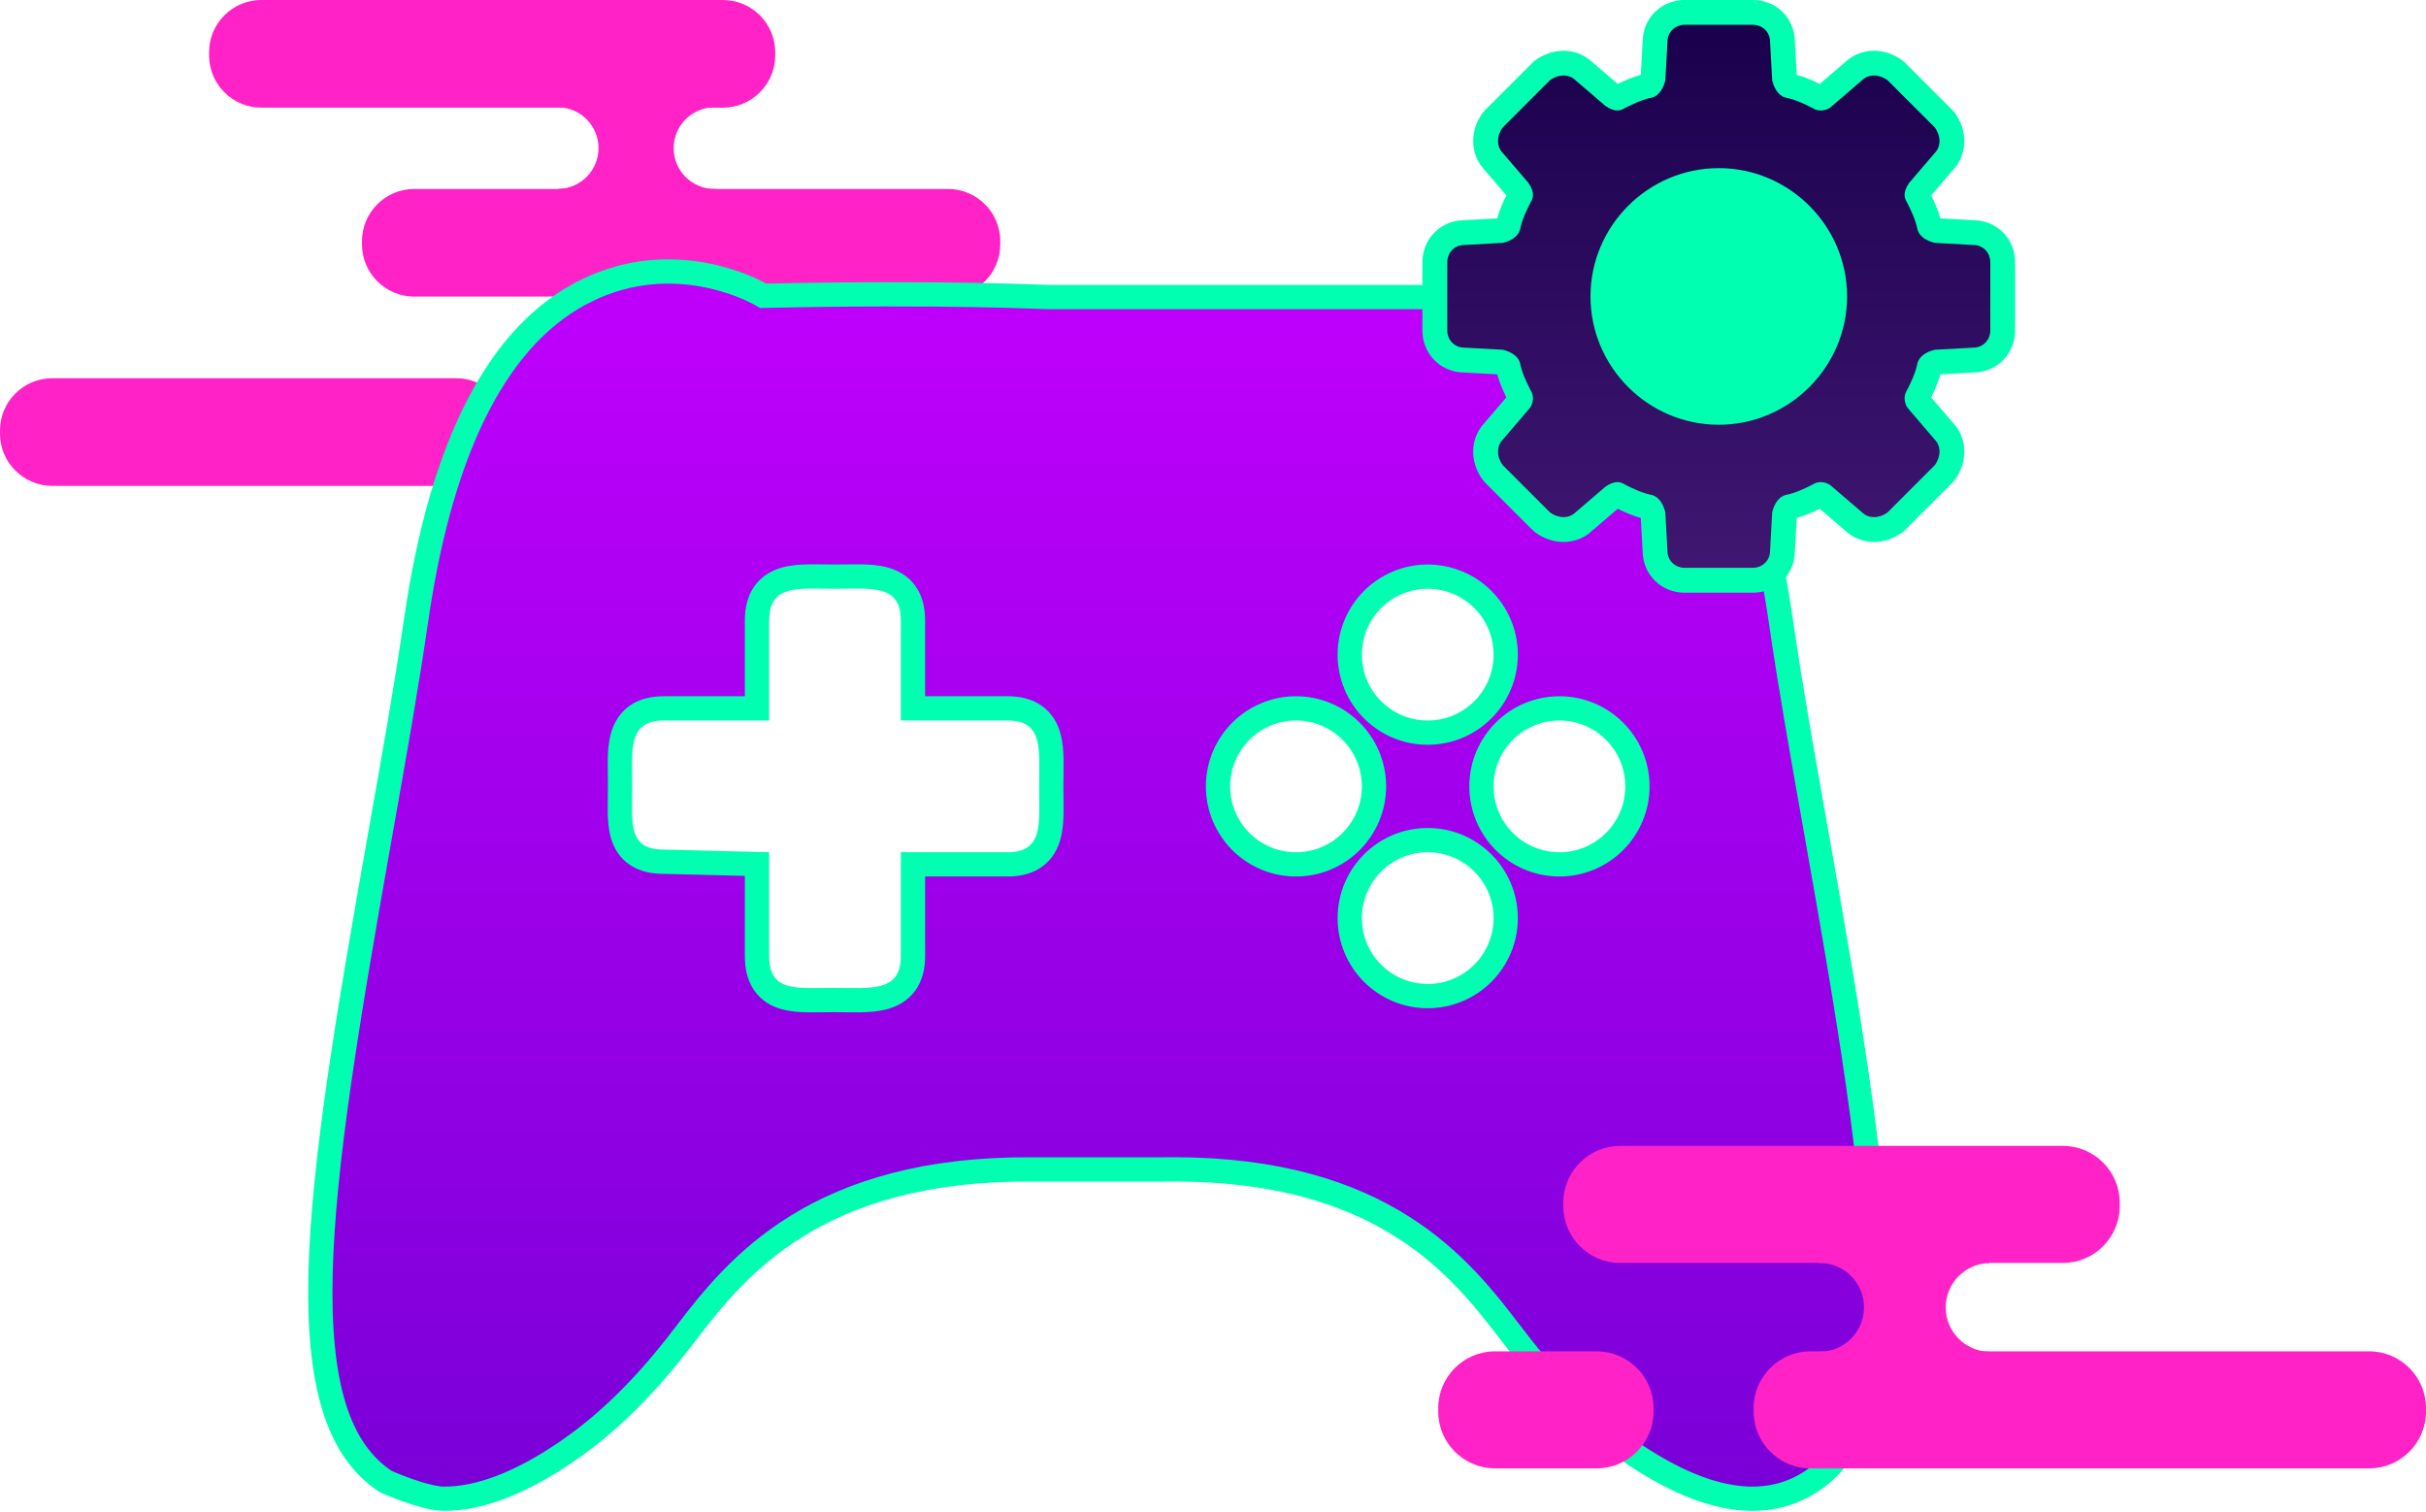
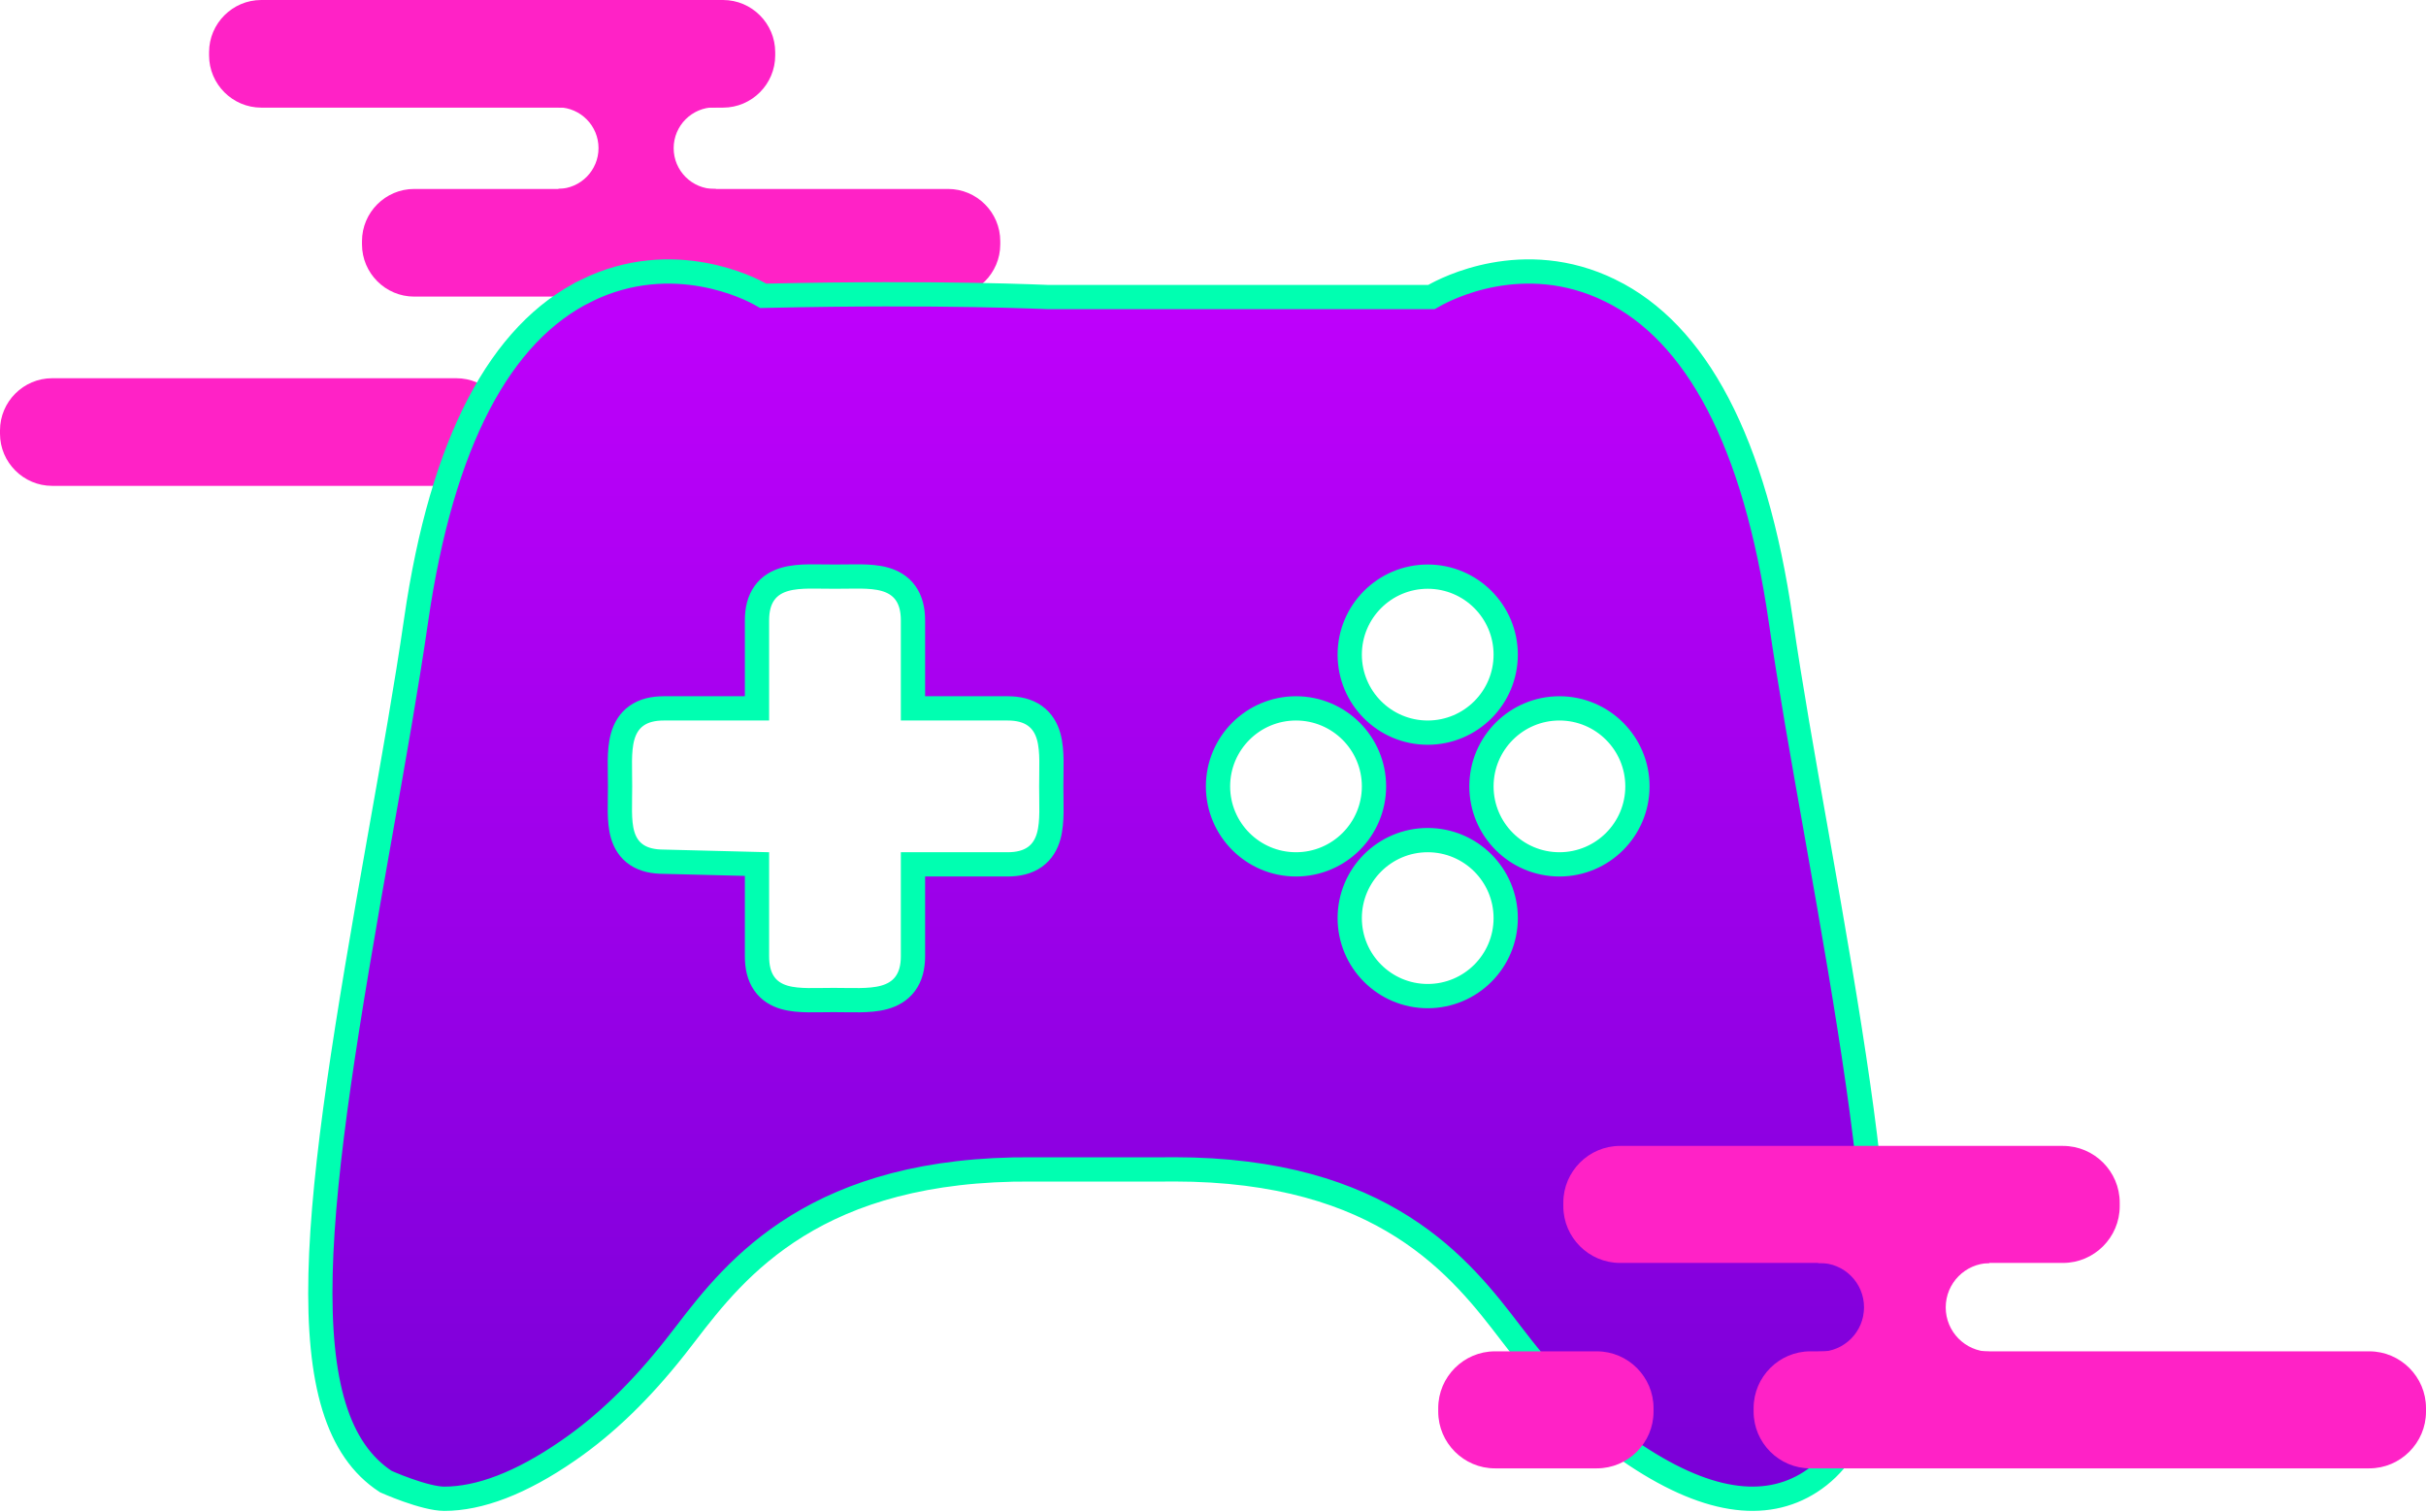
<svg xmlns="http://www.w3.org/2000/svg" width="300" height="187" viewBox="0 0 300 187" fill="none">
  <path d="M89.412 13.309H32.305C28.758 13.309 25.855 10.407 25.855 6.86V6.45C25.855 2.902 28.758 0 32.305 0H89.412C92.96 0 95.862 2.902 95.862 6.45V6.86C95.862 10.407 92.96 13.309 89.412 13.309Z" fill="#FF22C6" />
  <path d="M117.242 36.675H51.213C47.666 36.675 44.764 33.772 44.764 30.225V29.815C44.764 26.267 47.666 23.365 51.213 23.365H117.242C120.79 23.365 123.692 26.267 123.692 29.815V30.225C123.692 33.772 120.79 36.675 117.242 36.675Z" fill="#FF22C6" />
  <path d="M91.27 60.077H79.045C75.498 60.077 72.596 57.175 72.596 53.627V53.217C72.596 49.67 75.498 46.768 79.045 46.768H91.27C94.817 46.768 97.719 49.67 97.719 53.217V53.627C97.719 57.175 94.817 60.077 91.27 60.077Z" fill="#FF22C6" />
  <path d="M56.433 60.077H6.45C2.902 60.077 0 57.175 0 53.627V53.217C0 49.67 2.902 46.768 6.45 46.768H56.433C59.98 46.768 62.883 49.67 62.883 53.217V53.627C62.892 57.175 59.99 60.077 56.433 60.077Z" fill="#FF22C6" />
  <path d="M83.306 18.323C83.306 15.537 85.564 13.27 88.358 13.27C88.407 13.27 88.466 13.28 88.515 13.28V12H69.059V13.27C71.805 13.319 74.013 15.557 74.013 18.313C74.013 21.068 71.805 23.306 69.059 23.355V25.964H88.515V23.355C88.466 23.355 88.407 23.365 88.358 23.365C85.564 23.365 83.306 21.108 83.306 18.323Z" fill="#FF22C6" />
  <path d="M220.211 76.722L220.211 76.723C221.383 84.815 222.97 93.749 224.582 102.822L224.771 103.89C224.771 103.89 224.771 103.89 224.771 103.891C228.719 126.148 231.703 144.062 232.023 157.497C232.345 171.045 229.931 179.357 223.866 183.255C218.29 186.833 210.874 185.909 201.382 179.349L201.381 179.348C196.781 176.177 192.466 172.015 188.183 166.596C188.182 166.594 188.18 166.592 188.178 166.59L186.807 164.824L186.802 164.816L186.78 164.788C183.778 160.87 179.878 155.782 173.462 151.707C167.004 147.605 158.105 144.592 145.156 144.592C144.97 144.592 144.787 144.594 144.612 144.596L144.605 144.596C144.425 144.598 144.255 144.6 144.081 144.6H127.693C114.413 144.498 105.245 147.475 98.587 151.581C91.95 155.675 87.919 160.828 84.858 164.82C84.857 164.821 84.856 164.822 84.855 164.824L83.484 166.59C83.483 166.591 83.481 166.593 83.48 166.595C79.196 172.014 74.881 176.177 70.282 179.348L70.28 179.35C64.389 183.423 59.272 185.322 54.934 185.322C53.773 185.322 52.004 184.832 50.377 184.255C49.596 183.979 48.899 183.701 48.397 183.492C48.147 183.388 47.947 183.302 47.81 183.242C47.769 183.224 47.734 183.208 47.704 183.195C41.707 179.272 39.319 170.976 39.64 157.497C39.959 144.062 42.943 126.149 46.891 103.891C46.957 103.522 47.022 103.154 47.087 102.786C48.697 93.725 50.281 84.804 51.451 76.723L51.451 76.723C54.652 54.563 61.916 41.131 72.527 35.929L72.527 35.928C83.276 30.654 92.98 35.789 94.023 36.377L94.382 36.579L94.793 36.57C105.78 36.326 114.45 36.369 120.386 36.471C123.354 36.523 125.639 36.589 127.188 36.642C127.963 36.668 128.554 36.691 128.956 36.707L129.418 36.726C129.471 36.728 129.515 36.73 129.548 36.731C129.564 36.732 129.582 36.732 129.599 36.733C129.607 36.733 129.62 36.733 129.634 36.733L129.634 36.733C129.635 36.733 129.646 36.733 129.662 36.733H160.264H171.988H171.988H171.988H171.988H171.988H171.989H171.989H171.989H171.99H171.99H171.991H171.991H171.992H171.993H171.993H171.994H171.995H171.996H171.996H171.997H171.998H171.999H172H172.001H172.003H172.004H172.005H172.006H172.007H172.009H172.01H172.012H172.013H172.015H172.016H172.018H172.019H172.021H172.023H172.025H172.026H172.028H172.03H172.032H172.034H172.036H172.038H172.04H172.042H172.045H172.047H172.049H172.051H172.054H172.056H172.059H172.061H172.064H172.066H172.069H172.071H172.074H172.077H172.08H172.082H172.085H172.088H172.091H172.094H172.097H172.1H172.103H172.106H172.109H172.113H172.116H172.119H172.123H172.126H172.129H172.133H172.136H172.14H172.144H172.147H172.151H172.154H172.158H172.162H172.166H172.17H172.174H172.178H172.182H172.186H172.19H172.194H172.198H172.202H172.206H172.21H172.215H172.219H172.223H172.228H172.232H172.237H172.241H172.246H172.251H172.255H172.26H172.265H172.269H172.274H172.279H172.284H172.289H172.294H172.299H172.304H172.309H172.314H172.319H172.324H172.329H172.335H172.34H172.345H172.351H172.356H172.362H172.367H172.373H172.378H172.384H172.389H172.395H172.401H172.406H172.412H172.418H172.424H172.43H172.436H172.442H172.448H172.454H172.46H172.466H172.472H172.478H172.484H172.491H172.497H172.503H172.51H172.516H172.522H172.529H172.535H172.542H172.549H172.555H172.562H172.569H172.575H172.582H172.589H172.596H172.602H172.609H172.616H172.623H172.63H172.637H172.644H172.651H172.659H172.666H172.673H172.68H172.688H172.695H172.702H172.71H172.717H172.724H172.732H172.739H172.747H172.755H172.762H172.77H172.778H172.785H172.793H172.801H172.809H172.817H172.824H172.832H172.84H172.848H172.856H172.864H172.873H172.881H172.889H172.897H172.905H172.913H172.922H172.93H172.938H172.947H172.955H172.964H172.972H172.981H172.989H172.998H173.007H173.015H173.024H173.033H173.041H173.05H173.059H173.068H173.077H173.086H173.094H173.103H173.112H173.122H173.131H173.14H173.149H173.158H173.167H173.176H173.186H173.195H173.204H173.214H173.223H173.232H173.242H173.251H173.261H173.27H173.28H173.29H173.299H173.309H173.319H173.328H173.338H173.348H173.358H173.367H173.377H173.387H173.397H173.407H173.417H173.427H173.437H173.447H173.457H173.468H173.478H173.488H173.498H173.508H173.519H173.529H173.539H173.55H173.56H173.571H173.581H173.592H173.602H173.613H173.623H173.634H173.644H173.655H173.666H173.677H173.687H173.698H173.709H173.72H173.731H173.742H173.752H173.763H173.774H173.785H173.796H173.807H173.819H173.83H173.841H173.852H173.863H173.874H173.886H173.897H173.908H173.92H173.931H173.942H173.954H173.965H173.977H173.988H174H174.011H174.023H174.035H174.046H174.058H174.07H174.081H174.093H174.105H174.117H174.128H174.14H174.152H174.164H174.176H174.188H174.2H174.212H174.224H174.236H174.248H174.26H174.272H174.285H174.297H174.309H174.321H174.333H174.346H174.358H174.37H174.383H174.395H174.408H174.42H174.432H174.445H174.458H174.47H174.483H174.495H174.508H174.52H174.533H174.546H174.559H174.571H174.584H174.597H174.61H174.622H174.635H174.648H174.661H174.674H174.687H174.7H174.713H174.726H174.739H174.752H174.765H174.778H174.792H174.805H174.818H174.831H174.844H174.858H174.871H174.884H174.898H174.911H174.924H174.938H174.951H174.965H174.978H174.992H175.005H175.019H175.032H175.046H175.059H175.073H175.087H175.1H175.114H175.128H175.141H175.155H175.169H175.183H175.197H175.211H175.224H175.238H175.252H175.266H175.28H175.294H175.308H175.322H175.336H175.35H175.364H175.378H175.393H175.407H175.421H175.435H175.449H175.463H175.478H175.492H175.506H175.521H175.535H175.549H175.564H175.578H175.592H175.607H175.621H175.636H175.65H175.665H175.679H175.694H175.709H175.723H175.738H175.752H175.767H175.782H175.796H175.811H175.826H175.841H175.855H175.87H175.885H175.9H175.915H175.93H175.944H175.959H175.974H175.989H176.004H176.019H176.034H176.049H176.064H176.079H176.094H176.109H176.125H176.14H176.155H176.17H176.185H176.2H176.216H176.231H176.246H176.261H176.277H176.292H176.307H176.323H176.338H176.353H176.369H176.384H176.4H176.415H176.431H176.446H176.462H176.477H176.493H176.508H176.524H176.539H176.555H176.57H176.586H176.602H176.617H177.01L177.353 36.541C178.701 35.782 188.368 30.64 199.135 35.928L199.136 35.928C209.746 41.13 217.011 54.562 220.211 76.722ZM112.899 87.591V76.712C112.899 75.399 112.634 74.25 111.981 73.334C111.315 72.4 110.382 71.898 109.423 71.628C108.492 71.365 107.455 71.297 106.451 71.281C105.884 71.273 105.237 71.281 104.591 71.29C104.136 71.296 103.681 71.303 103.254 71.303C102.828 71.303 102.373 71.296 101.918 71.29C101.272 71.281 100.625 71.273 100.058 71.281C99.054 71.297 98.017 71.365 97.086 71.628C96.127 71.898 95.194 72.4 94.528 73.334C93.875 74.25 93.61 75.399 93.61 76.712V87.591H82.085C80.77 87.591 79.62 87.856 78.703 88.51C77.769 89.177 77.268 90.111 76.998 91.07C76.736 92.001 76.669 93.038 76.654 94.042C76.646 94.603 76.655 95.245 76.664 95.885C76.67 96.345 76.677 96.805 76.677 97.233C76.677 97.664 76.67 98.123 76.663 98.579C76.655 99.209 76.646 99.834 76.654 100.375C76.669 101.348 76.736 102.354 77.004 103.256C77.284 104.196 77.803 105.089 78.748 105.713C79.655 106.313 80.782 106.549 82.066 106.551L93.61 106.842V118.243C93.61 119.545 93.86 120.686 94.489 121.6C95.134 122.539 96.047 123.049 96.996 123.324C97.912 123.589 98.934 123.657 99.924 123.673C100.48 123.682 101.118 123.673 101.758 123.664C102.212 123.658 102.667 123.652 103.095 123.652C103.521 123.652 103.977 123.658 104.434 123.664C105.085 123.673 105.739 123.682 106.316 123.673C107.335 123.657 108.387 123.589 109.333 123.33C110.302 123.064 111.255 122.57 111.941 121.642C112.619 120.725 112.899 119.568 112.899 118.243V106.879H124.593C125.909 106.879 127.059 106.614 127.976 105.96C128.909 105.293 129.41 104.358 129.68 103.399C129.941 102.468 130.008 101.431 130.023 100.427C130.031 99.868 130.022 99.227 130.013 98.587C130.006 98.126 130 97.665 130 97.235C130 96.806 130.006 96.345 130.013 95.883C130.022 95.244 130.031 94.603 130.023 94.044C130.008 93.04 129.941 92.003 129.68 91.072C129.41 90.112 128.909 89.177 127.976 88.511C127.059 87.856 125.909 87.591 124.593 87.591H112.899ZM150.619 97.235C150.619 102.559 154.94 106.879 160.264 106.879C165.588 106.879 169.908 102.559 169.908 97.235C169.908 91.911 165.588 87.591 160.264 87.591C154.94 87.591 150.619 91.911 150.619 97.235ZM166.908 113.524C166.908 118.848 171.228 123.168 176.552 123.168C181.876 123.168 186.196 118.848 186.196 113.524C186.196 108.2 181.876 103.879 176.552 103.879C171.228 103.879 166.908 108.2 166.908 113.524ZM166.908 80.946C166.908 86.27 171.228 90.591 176.552 90.591C181.876 90.591 186.196 86.27 186.196 80.946C186.196 75.622 181.876 71.302 176.552 71.302C171.228 71.302 166.908 75.622 166.908 80.946ZM183.197 97.235C183.197 102.559 187.517 106.879 192.841 106.879C198.165 106.879 202.485 102.559 202.485 97.235C202.485 91.911 198.165 87.591 192.841 87.591C187.517 87.591 183.197 91.911 183.197 97.235Z" fill="url(#paint0_linear_727_307)" stroke="#00FFB1" stroke-width="3" />
-   <path d="M212.754 52.609C220.902 52.609 227.508 46.004 227.508 37.855C227.508 29.707 220.902 23.102 212.754 23.102C204.605 23.102 198 29.707 198 37.855C198 46.004 204.605 52.609 212.754 52.609Z" fill="#00FFB1" />
-   <path fill-rule="evenodd" clip-rule="evenodd" d="M208.309 71.769C206.527 71.769 204.688 70.421 204.662 68.166L204.407 63.6C204.26 63.095 204.062 62.808 203.902 62.718C202.446 62.406 201.315 61.843 200.217 61.294C200.159 61.269 200.102 61.237 200.051 61.198C200.012 61.173 199.993 61.166 199.993 61.166C199.974 61.166 199.821 61.173 199.444 61.416L195.855 64.494C195.184 65.139 194.29 65.49 193.332 65.49C192.425 65.49 191.499 65.171 190.726 64.59C190.668 64.545 190.611 64.5 190.56 64.449L184.741 58.631C184.69 58.58 184.645 58.522 184.601 58.465C183.368 56.817 183.406 54.671 184.697 53.336L187.839 49.67C187.864 49.638 187.89 49.612 187.922 49.581C187.992 49.51 188.069 49.248 187.992 49.133C187.954 49.082 187.928 49.025 187.896 48.967C187.347 47.869 186.785 46.738 186.472 45.282C186.383 45.123 186.089 44.918 185.591 44.778L181.024 44.522C178.77 44.497 177.422 42.657 177.422 40.875V32.413C177.422 30.631 178.77 28.791 181.024 28.766L185.591 28.51C186.095 28.363 186.383 28.165 186.472 28.006C186.785 26.549 187.347 25.419 187.896 24.32C187.922 24.263 187.954 24.205 187.992 24.154C188.018 24.116 188.024 24.097 188.024 24.097C188.024 24.097 188.031 23.944 187.775 23.547L184.697 19.958C183.406 18.623 183.368 16.477 184.601 14.829C184.645 14.772 184.69 14.714 184.741 14.663L190.56 8.845C190.611 8.794 190.668 8.749 190.726 8.704C191.499 8.123 192.425 7.804 193.332 7.804C194.296 7.804 195.184 8.155 195.855 8.8L199.444 11.879C199.821 12.121 199.974 12.128 199.993 12.128C199.993 12.128 200.012 12.121 200.051 12.096C200.102 12.057 200.159 12.032 200.217 12C201.315 11.451 202.446 10.889 203.902 10.576C204.062 10.486 204.266 10.192 204.407 9.694L204.662 5.128C204.688 2.873 206.527 1.525 208.309 1.525H216.772C218.554 1.525 220.393 2.873 220.419 5.128L220.674 9.694C220.821 10.199 221.019 10.486 221.179 10.576C222.635 10.889 223.765 11.451 224.864 12C224.921 12.025 224.979 12.057 225.03 12.096C225.062 12.115 225.107 12.128 225.158 12.128C225.305 12.128 225.439 12.057 225.471 12.025C225.49 12.006 225.535 11.962 225.554 11.943L229.22 8.8C229.89 8.155 230.785 7.804 231.743 7.804C232.65 7.804 233.576 8.123 234.349 8.704C234.406 8.749 234.463 8.794 234.515 8.845L240.333 14.663C240.384 14.714 240.429 14.772 240.474 14.829C241.706 16.477 241.668 18.623 240.378 19.958L237.299 23.547C237.044 23.944 237.05 24.097 237.05 24.097C237.05 24.097 237.057 24.116 237.082 24.154C237.12 24.205 237.146 24.263 237.178 24.32C237.727 25.419 238.289 26.549 238.602 28.006C238.692 28.165 238.985 28.37 239.484 28.51L244.05 28.766C246.305 28.791 247.652 30.631 247.652 32.413V40.875C247.652 42.657 246.305 44.497 244.05 44.522L239.484 44.778C238.979 44.925 238.692 45.123 238.602 45.282C238.289 46.738 237.727 47.869 237.178 48.967C237.152 49.025 237.12 49.082 237.082 49.133C237.005 49.248 237.082 49.504 237.152 49.581C237.172 49.6 237.216 49.644 237.235 49.664L240.378 53.33C241.668 54.665 241.706 56.811 240.474 58.458C240.429 58.516 240.384 58.573 240.333 58.624L234.515 64.443C234.463 64.494 234.406 64.539 234.349 64.584C233.576 65.165 232.65 65.484 231.743 65.484C230.778 65.484 229.89 65.133 229.22 64.488L225.554 61.345C225.522 61.32 225.496 61.294 225.464 61.262C225.426 61.23 225.292 61.16 225.151 61.16C225.094 61.16 225.049 61.173 225.024 61.192C224.972 61.23 224.915 61.256 224.858 61.288C223.759 61.837 222.628 62.399 221.172 62.712C221.013 62.801 220.808 63.095 220.668 63.593L220.412 68.16C220.387 70.415 218.547 71.762 216.765 71.762H208.309V71.769ZM212.544 22.315C204.637 22.315 198.211 28.746 198.211 36.647C198.211 44.548 204.643 50.979 212.544 50.979C220.444 50.979 226.876 44.548 226.876 36.647C226.876 28.746 220.444 22.315 212.544 22.315Z" fill="url(#paint1_linear_727_307)" />
-   <path d="M216.773 3.066C217.833 3.066 218.887 3.858 218.887 5.18L219.149 9.938C219.411 10.998 219.941 11.79 220.733 12.052C222.055 12.314 223.115 12.844 224.169 13.374C224.469 13.579 224.814 13.662 225.152 13.662C225.695 13.662 226.225 13.438 226.551 13.106L230.256 9.932C230.652 9.536 231.182 9.338 231.744 9.338C232.306 9.338 232.9 9.536 233.43 9.932L239.248 15.75C240.04 16.81 240.04 18.133 239.248 18.924L236.074 22.629C235.544 23.421 235.282 24.213 235.812 25.011C236.342 26.071 236.872 27.125 237.134 28.447C237.396 29.239 238.194 29.769 239.248 30.031L244.007 30.293C245.329 30.293 246.121 31.353 246.121 32.407V40.87C246.121 41.93 245.329 42.984 244.007 42.984L239.248 43.246C238.188 43.508 237.396 44.038 237.134 44.83C236.872 46.152 236.342 47.212 235.812 48.266C235.282 49.058 235.55 50.118 236.074 50.648L239.248 54.353C240.04 55.145 240.04 56.467 239.248 57.527L233.43 63.346C232.9 63.742 232.306 63.94 231.744 63.94C231.182 63.94 230.652 63.742 230.256 63.346L226.551 60.171C226.225 59.845 225.695 59.615 225.152 59.615C224.814 59.615 224.475 59.705 224.169 59.903C223.109 60.433 222.055 60.963 220.733 61.225C219.941 61.487 219.411 62.285 219.149 63.339L218.887 68.097C218.887 69.419 217.827 70.211 216.773 70.211H208.31C207.25 70.211 206.196 69.419 206.196 68.097L205.934 63.339C205.672 62.279 205.142 61.487 204.35 61.225C203.028 60.963 201.968 60.433 200.914 59.903C200.614 59.699 200.307 59.615 200.007 59.615C199.515 59.615 199.024 59.839 198.538 60.171L194.834 63.346C194.438 63.742 193.908 63.94 193.346 63.94C192.783 63.94 192.19 63.742 191.659 63.346L185.841 57.527C185.049 56.467 185.049 55.145 185.841 54.353L189.015 50.648C189.545 50.118 189.807 49.064 189.277 48.266C188.747 47.206 188.217 46.152 187.955 44.83C187.693 44.038 186.895 43.508 185.841 43.246L181.083 42.984C179.761 42.984 178.969 41.924 178.969 40.87V32.407C178.969 31.347 179.761 30.293 181.083 30.293L185.841 30.031C186.901 29.769 187.693 29.239 187.955 28.447C188.217 27.125 188.747 26.065 189.277 25.011C189.807 24.219 189.539 23.427 189.015 22.629L185.841 18.924C185.049 18.133 185.049 16.81 185.841 15.75L191.659 9.932C192.19 9.536 192.783 9.338 193.346 9.338C193.908 9.338 194.438 9.536 194.834 9.932L198.538 13.106C199.03 13.432 199.522 13.662 200.007 13.662C200.307 13.662 200.614 13.572 200.914 13.374C201.974 12.844 203.028 12.314 204.35 12.052C205.142 11.79 205.672 10.992 205.934 9.938L206.196 5.18C206.196 3.858 207.256 3.066 208.31 3.066H216.773ZM212.545 52.52C221.269 52.52 228.41 45.379 228.41 36.654C228.41 27.93 221.269 20.789 212.545 20.789C203.82 20.789 196.68 27.93 196.68 36.654C196.68 45.379 203.814 52.52 212.545 52.52ZM216.773 0H208.31C205.436 0 203.181 2.223 203.13 5.078L202.9 9.248C201.808 9.548 200.882 9.97 200.052 10.379L196.89 7.671C195.939 6.77 194.68 6.278 193.339 6.278C192.106 6.278 190.855 6.706 189.814 7.485C189.699 7.575 189.59 7.671 189.488 7.773L183.669 13.591C183.567 13.694 183.471 13.802 183.382 13.917C181.702 16.159 181.785 19.11 183.567 20.994L186.275 24.155C185.866 24.986 185.445 25.912 185.145 27.004L180.974 27.234C178.119 27.285 175.896 29.546 175.896 32.414V40.876C175.896 43.75 178.119 46.005 180.974 46.056L185.145 46.286C185.445 47.378 185.866 48.304 186.275 49.135L183.567 52.296C181.785 54.18 181.702 57.131 183.382 59.373C183.471 59.488 183.567 59.596 183.669 59.699L189.488 65.517C189.59 65.619 189.699 65.715 189.814 65.804C190.855 66.584 192.106 67.012 193.339 67.012C194.687 67.012 195.939 66.52 196.89 65.619L200.052 62.911C200.882 63.32 201.808 63.742 202.9 64.042L203.13 68.212C203.181 71.067 205.442 73.29 208.31 73.29H216.773C219.647 73.29 221.901 71.067 221.953 68.212L222.182 64.042C223.275 63.742 224.201 63.32 225.031 62.911L228.193 65.619C229.144 66.52 230.402 67.012 231.744 67.012C232.976 67.012 234.228 66.584 235.269 65.804C235.384 65.715 235.493 65.619 235.595 65.517L241.414 59.699C241.516 59.596 241.611 59.488 241.701 59.373C243.381 57.131 243.298 54.18 241.516 52.296L238.808 49.135C239.216 48.304 239.638 47.378 239.938 46.286L244.109 46.056C246.964 46.005 249.186 43.744 249.186 40.876V32.414C249.186 29.54 246.964 27.285 244.109 27.234L239.938 27.004C239.638 25.912 239.216 24.986 238.808 24.155L241.516 20.994C243.298 19.11 243.381 16.159 241.701 13.917C241.611 13.802 241.516 13.694 241.414 13.591L235.595 7.773C235.493 7.671 235.384 7.575 235.269 7.485C234.228 6.706 232.976 6.278 231.744 6.278C230.396 6.278 229.144 6.77 228.193 7.671L225.031 10.379C224.201 9.97 223.275 9.548 222.182 9.248L221.953 5.078C221.901 2.223 219.647 0 216.773 0ZM212.545 49.454C205.487 49.454 199.745 43.712 199.745 36.654C199.745 29.597 205.487 23.855 212.545 23.855C219.602 23.855 225.344 29.597 225.344 36.654C225.344 43.712 219.602 49.454 212.545 49.454Z" fill="#00FFB1" />
  <path d="M223.865 167.094H292.988C296.845 167.094 300 170.249 300 174.106V174.552C300 178.409 296.845 181.564 292.988 181.564H223.865C220.008 181.564 216.853 178.409 216.853 174.552V174.106C216.853 170.249 220.008 167.094 223.865 167.094Z" fill="#FF22C6" />
  <path d="M184.864 167.094H197.464C201.321 167.094 204.477 170.249 204.477 174.106V174.552C204.477 178.409 201.321 181.564 197.464 181.564H184.864C181.007 181.564 177.852 178.409 177.852 174.552V174.106C177.852 170.249 181.007 167.094 184.864 167.094Z" fill="#FF22C6" />
  <path d="M200.333 141.692H255.113C258.97 141.692 262.125 144.847 262.125 148.704V149.15C262.125 153.007 258.97 156.162 255.113 156.162H200.333C196.476 156.162 193.321 153.007 193.321 149.15V148.704C193.321 144.847 196.476 141.692 200.333 141.692Z" fill="#FF22C6" />
  <path d="M230.506 161.653C230.506 164.681 228.051 167.146 225.013 167.146C224.96 167.146 224.896 167.136 224.843 167.136V168.527H245.996V167.146C243.011 167.093 240.609 164.66 240.609 161.664C240.609 158.668 243.011 156.235 245.996 156.182V153.345H224.843V156.182C224.896 156.182 224.96 156.171 225.013 156.171C228.051 156.16 230.506 158.615 230.506 161.653Z" fill="#FF22C6" />
  <defs>
    <linearGradient id="paint0_linear_727_307" x1="135.853" y1="186.83" x2="135.853" y2="32.063" gradientUnits="userSpaceOnUse">
      <stop offset="0.005" stop-color="#7900D7" />
      <stop offset="0.956" stop-color="#BE00FB" />
    </linearGradient>
    <linearGradient id="paint1_linear_727_307" x1="212.542" y1="71.768" x2="212.542" y2="1.53" gradientUnits="userSpaceOnUse">
      <stop offset="0.013" stop-color="#401772" />
      <stop offset="0.998" stop-color="#19004B" />
      <stop offset="1" />
    </linearGradient>
  </defs>
</svg>